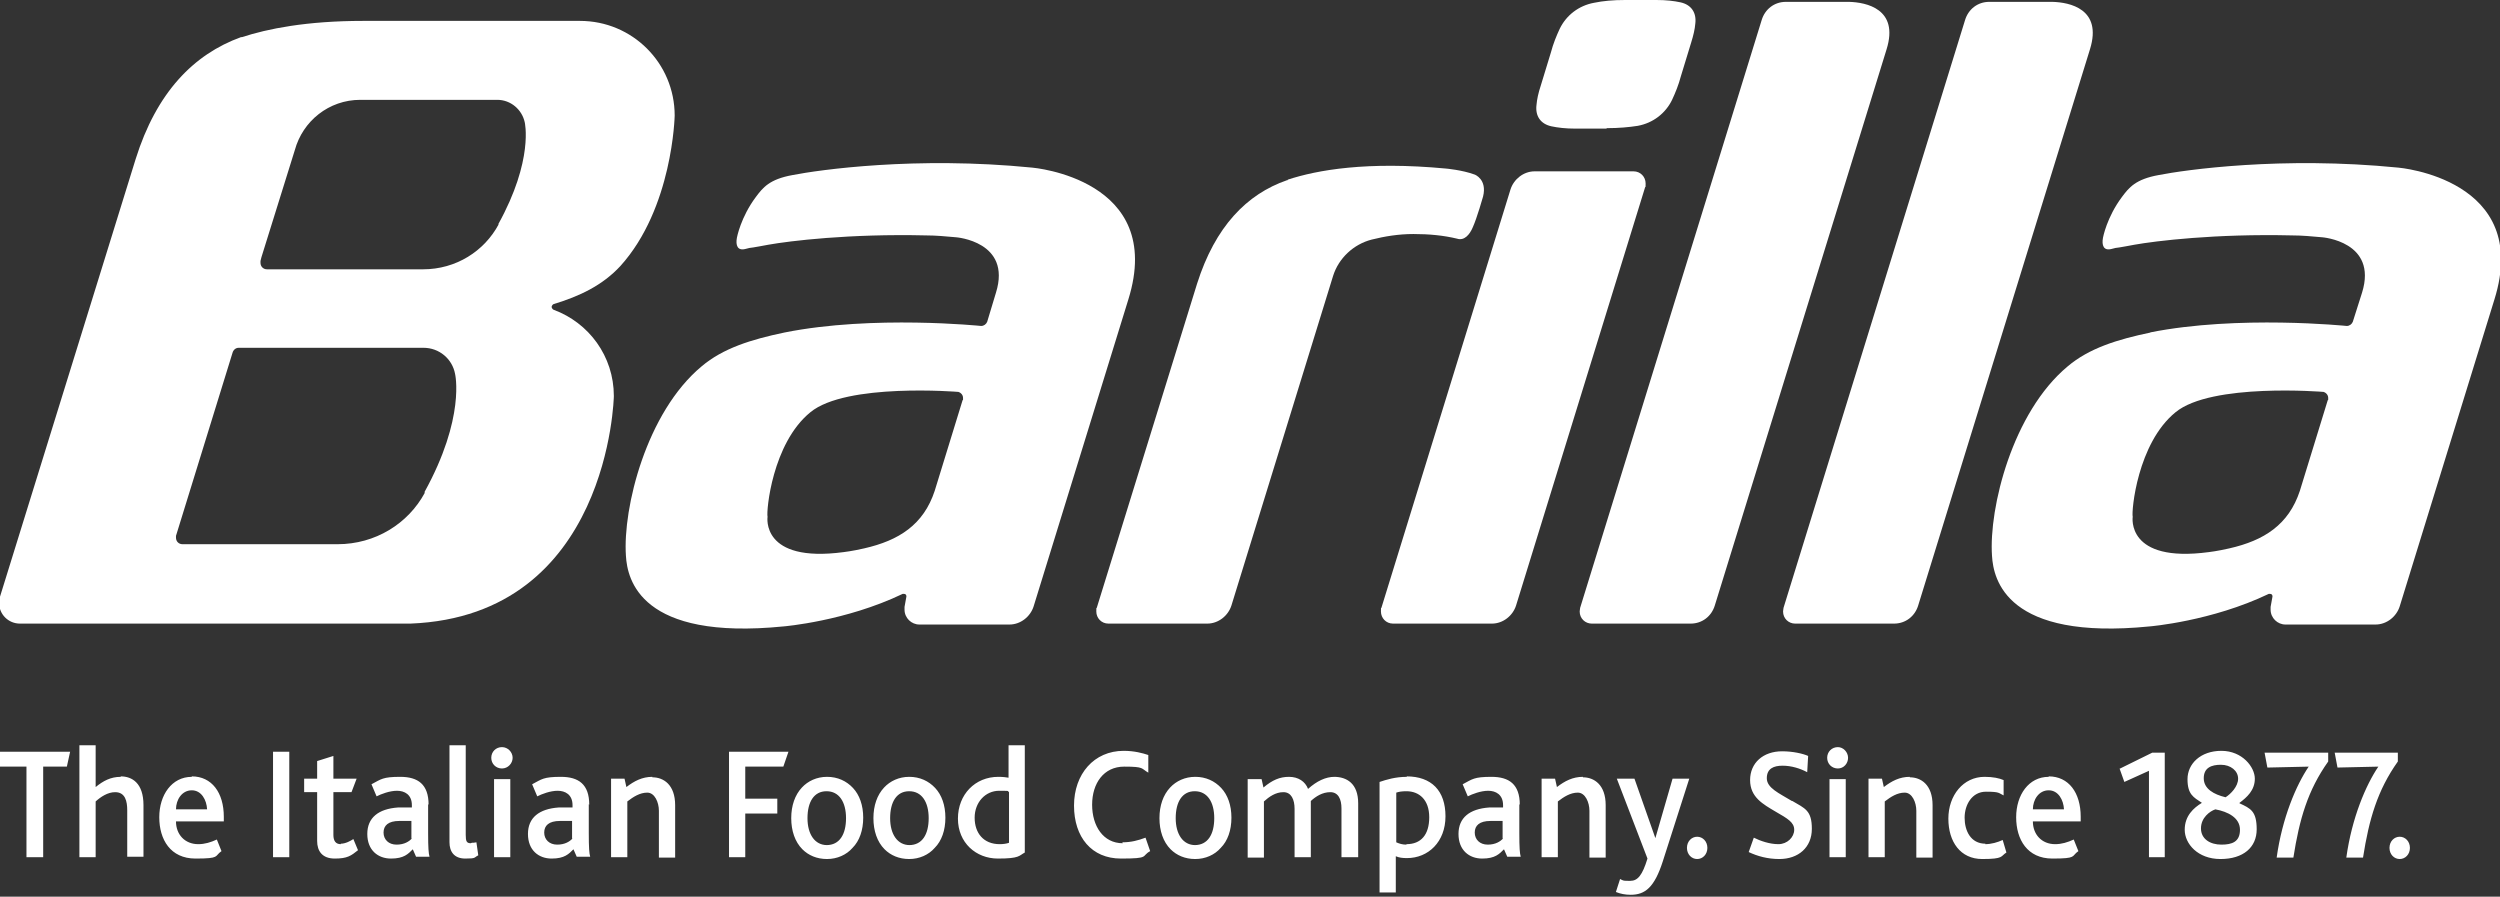
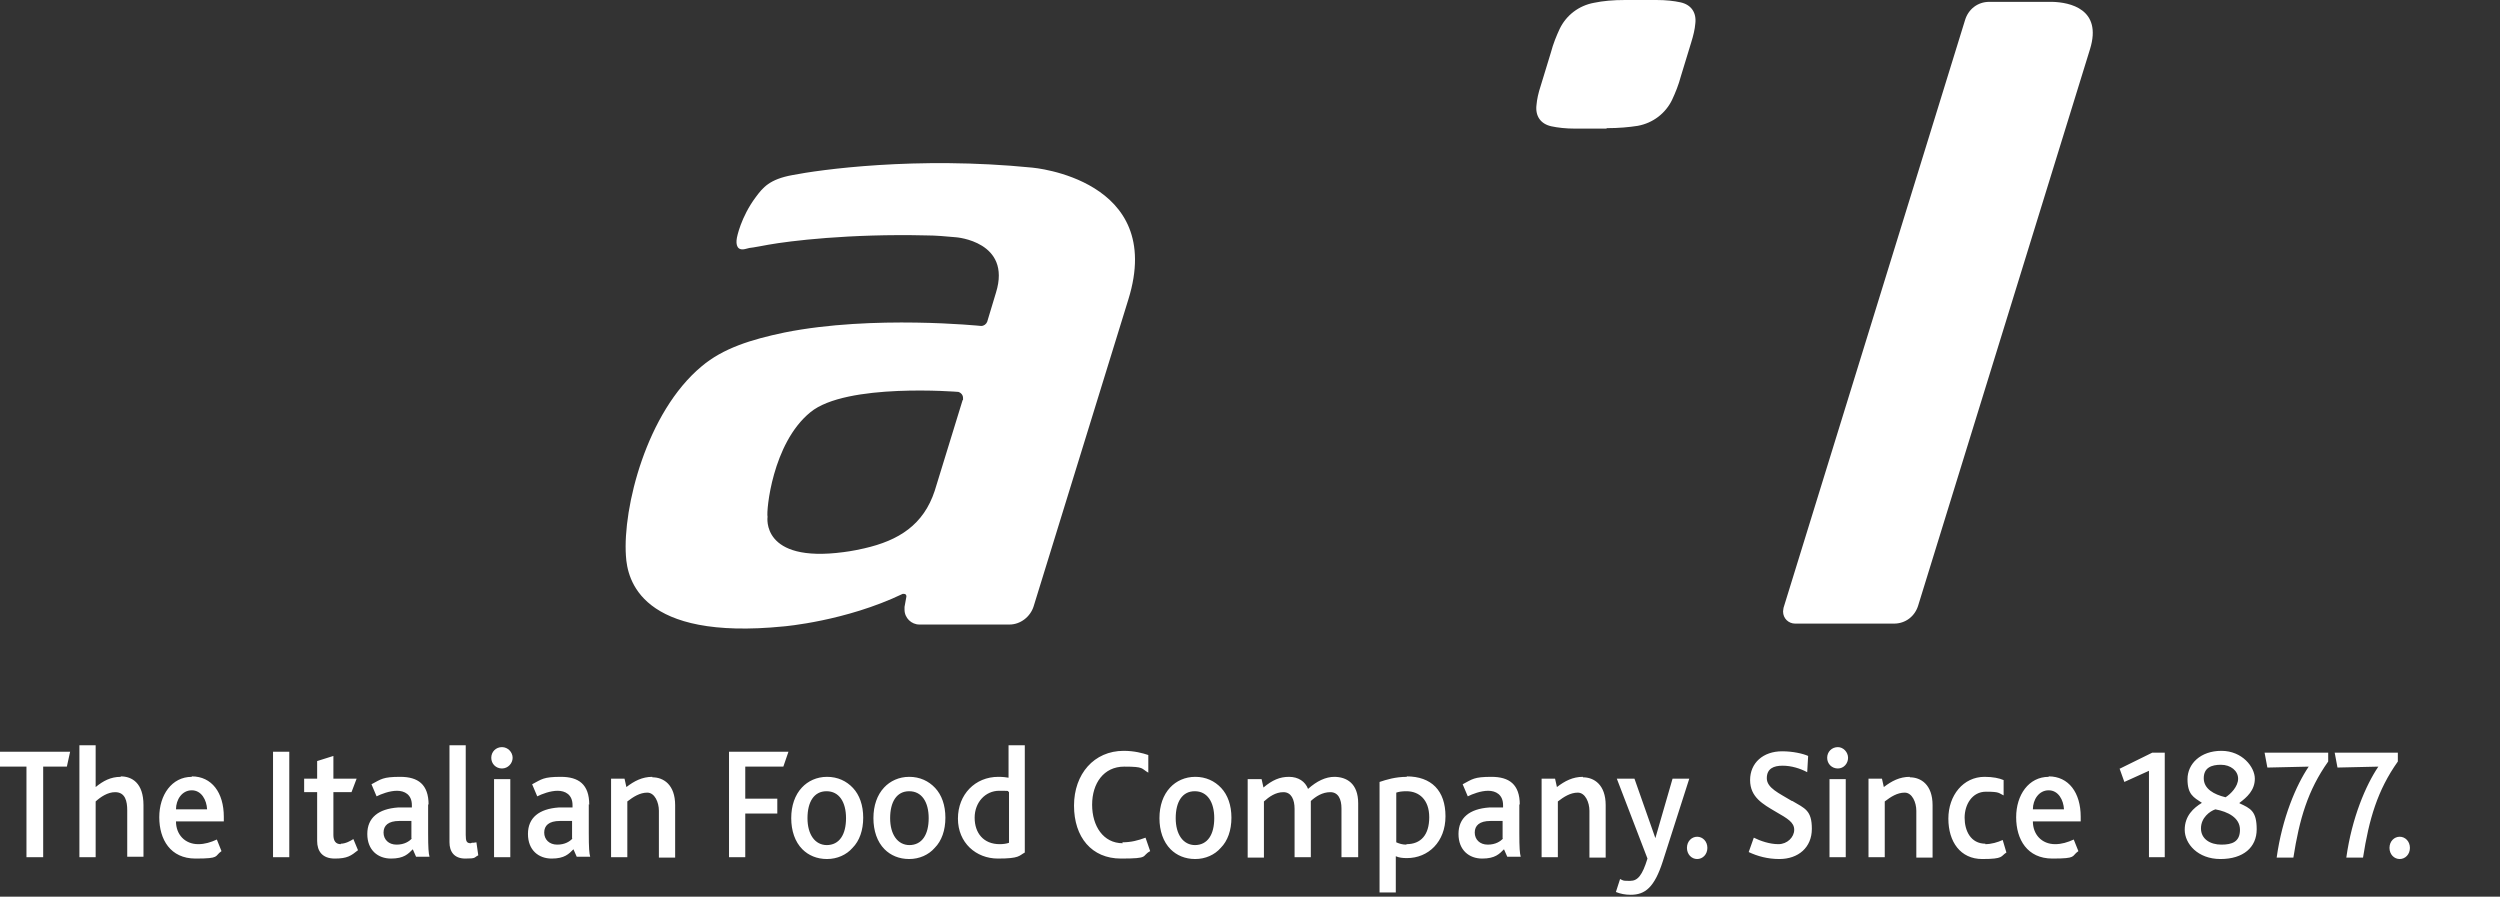
<svg xmlns="http://www.w3.org/2000/svg" id="Livello_1" viewBox="0 0 538.4 193.1">
  <rect x="0" y="0" width="538.4" height="193.1" fill="#333333" stroke="none" />
  <defs>
    <style>      .st0 {        fill: #fff;      }    </style>
  </defs>
  <g>
-     <path class="st0" d="M277.3,38.7c6.4-2.1,17.1-4,34.1-2.4,0,0,3.5.3,6.2,1.3,0,0,2.7,1,1.8,4.7,0,0-1.3,4.6-2.2,6.6-.7,1.7-1.9,3-3.4,2.5-2.9-.7-6-1-9.4-1-3.2,0-6.2.5-9,1.2-3.9,1-7.1,4-8.3,7.8l-21.9,71c-.7,2.2-2.8,3.9-5.2,3.9h-21.3c-1.5,0-2.6-1.2-2.6-2.6s0-.5.1-.8l21.6-69.8c3.9-12.3,10.7-19.3,19.4-22.3h.2Z" />
    <path class="st0" d="M169,71.6c19-3.8,42.3-1.4,42.3-1.4.6,0,1.1-.4,1.3-.9l1.9-6.3c3.4-11-8.6-11.9-8.6-11.9-2.2-.2-4.4-.4-6.4-.4h0c-16.6-.4-29.5,1.2-34,2,0,0-3.7.7-4.1.7l-.8.2c-1.8.5-2.2-.8-1.9-2.4h0s.8-4.4,4.1-8.8c1.5-2,2.9-3.8,7.9-4.7,5.6-1.1,26.5-4.1,51.6-1.6,0,0,28.8,2.4,20.7,28.4l-20.4,66.1c-.7,2.2-2.8,3.9-5.2,3.9h-19.4c-1.7,0-3.2-1.4-3.2-3.2,0,0,0-.3,0-.6l.4-2.2s0,0,0-.1c0-.3-.2-.5-.5-.5s-.2,0-.3,0c-12.3,5.9-25.6,7-25.6,7-30.9,3.1-33.7-10.1-34-15.2-.7-10.3,4.4-30.9,16.3-40.8,4.6-3.9,10.7-5.8,17.9-7.3M207.4,86.1c0-.1,0-.3,0-.4,0-.6-.4-1.1-1-1.3h0s-24.2-2-31.9,4.4c-8.2,6.7-9.5,21.3-9.2,22.5,0,0-1.5,10,16.4,7.6,0,0,1.8-.2,4.4-.8h0c7.5-1.7,12.8-5.1,15.2-12.4l6-19.5Z" />
-     <path class="st0" d="M463,71.6c19-3.8,42.4-1.4,42.4-1.4.6,0,1.1-.4,1.3-.9l2-6.3c3.4-11-8.6-11.9-8.6-11.9-2.2-.2-4.4-.4-6.4-.4h0c-16.6-.4-29.5,1.2-34,2,0,0-3.7.7-4.1.7l-.8.2c-1.8.5-2.2-.8-1.9-2.4h0s.8-4.4,4.1-8.8c1.5-2,2.9-3.8,7.9-4.7,5.6-1.1,26.5-4.1,51.6-1.6,0,0,28.8,2.4,20.7,28.4l-20.4,66.1c-.7,2.2-2.8,3.9-5.2,3.9h-19.4c-1.7,0-3.2-1.4-3.2-3.2,0,0,0-.3,0-.6l.4-2.2s0,0,0-.1c0-.3-.2-.5-.5-.5s-.2,0-.3,0c-12.3,5.9-25.6,7-25.6,7-30.9,3.1-33.7-10.1-34-15.2-.7-10.3,4.4-30.9,16.3-40.8,4.6-3.9,10.7-5.8,17.9-7.3M501.4,86.1c0-.1,0-.3,0-.4,0-.6-.4-1.1-1-1.3h0s-24.2-2-31.9,4.4c-8.2,6.7-9.5,21.3-9.2,22.5,0,0-1.5,10,16.4,7.6,0,0,1.8-.2,4.4-.8h0c7.5-1.7,12.8-5.1,15.2-12.4l6-19.5Z" />
-     <path class="st0" d="M124.9,4.5h-46.7c-12.2,0-20.6,1.7-26.1,3.5h-.2c-10.2,3.7-18.2,11.9-22.7,26.3L0,128.5c-.1.4-.2.9-.2,1.3,0,2.5,2,4.5,4.5,4.5h61.1s23,0,23,0c42.9-1.7,43.8-49,43.8-49,0-8.6-5.4-15.8-13-18.6h0c-.2-.1-.4-.4-.4-.6s.2-.5.4-.6c5.6-1.7,10.5-4,14.4-8.2h0c11.3-12.5,11.7-32.4,11.7-32.4,0-11.3-9.1-20.4-20.4-20.4M91.5,106.1c-3.6,6.7-10.7,11.1-18.8,11.1h-33.4c-.8,0-1.4-.6-1.4-1.4s0-.3,0-.4l12.2-39.5c.2-.6.7-1,1.3-1h39.8c3.4,0,6.2,2.4,6.8,5.6,0,0,2.3,9.4-6.6,25.5M107.4,48.3c-3.1,5.8-9.2,9.7-16.3,9.7h-33.6c-.8,0-1.4-.6-1.4-1.4s0-.3,0-.4l.2-.8,7.2-23.1c1.7-6.2,7.3-10.8,14.1-10.8h29.5c2.9,0,5.3,2.1,5.9,4.8,0,0,2,8.1-5.7,22" />
-     <path class="st0" d="M326.5,130.4c-.7,2.2-2.8,3.9-5.2,3.9h-21.3c-1.5,0-2.6-1.2-2.6-2.6s0-.5.1-.8l27.8-90.1c.7-2.2,2.8-3.9,5.2-3.9h21.3c1.5,0,2.6,1.2,2.6,2.6s0,.5-.1.8l-27.8,90.1Z" />
    <path class="st0" d="M346,27.6c2.6,0,4.8-.2,6.7-.5h0c3.3-.6,6-2.7,7.4-5.6h0c.7-1.5,1.4-3.2,1.9-5.1l2.2-7.2c.5-1.6.8-2.9.9-4.1h0c.3-2.4-.9-4.1-3.2-4.6h0c-1.4-.3-3.1-.5-5.2-.5h-6.7c-2.6,0-4.8.2-6.7.6h0c-3.3.6-6,2.7-7.4,5.6h0c-.7,1.5-1.4,3.2-1.9,5.1l-2.2,7.2c-.5,1.5-.8,2.9-.9,4.1h0c-.3,2.4.9,4.1,3.2,4.6h0c1.4.3,3.1.5,5.2.5h6.7Z" />
-     <path class="st0" d="M398.2.4h-2c0,0,0,0-.1,0h-11.5c-2.5,0-4.5,1.6-5.2,3.9l-39.1,126.6c0,.2-.1.5-.1.8,0,1.5,1.2,2.6,2.6,2.6h21.3c2.5,0,4.5-1.6,5.2-3.9l37-119.8c2.7-8.7-4.4-10.1-8.1-10.2" />
    <path class="st0" d="M442,.4h-2c0,0,0,0-.1,0h-11.5c-2.5,0-4.5,1.6-5.2,3.9l-39.1,126.6c0,.2-.1.5-.1.8,0,1.5,1.2,2.6,2.6,2.6h21.3c2.5,0,4.5-1.6,5.2-3.9l37-119.8c2.7-8.7-4.4-10.1-8.1-10.2" />
  </g>
  <path class="st0" d="M-.2,165.1h5.9v19.5h3.6v-19.5h5.1l.7-3.2H-.2v3.2ZM26,167.3c-2.2,0-3.8.9-5.4,2.2v-9h-3.5v24.1h3.5v-12c1.1-1,2.6-2,4.2-2,2.2,0,2.6,2,2.6,3.9v10h3.5v-11.1c0-4.8-2.5-6.2-4.9-6.2ZM41.3,167.3c-4.3,0-7,3.9-7,8.7s2.4,8.9,7.8,8.9,4-.5,5.6-1.6l-1-2.5c-1.3.6-2.6,1-4,1-2.9,0-4.8-2.1-4.8-4.9h10.3v-1c0-5.2-2.6-8.7-6.9-8.7ZM37.9,174.3c0-2.1,1.3-4.1,3.4-4.1s3.2,2.1,3.3,4.1h-6.6ZM92.3,173.3c0-4.4-2.3-6-6.1-6s-4.1.5-6.2,1.6l1.1,2.6c1-.5,2.8-1.2,4.4-1.2s3.2.8,3.2,3.1v.5h-3c-4.2.3-6.6,2.2-6.6,5.7s2.3,5.3,5.1,5.3,3.7-1,4.7-2l.7,1.6h2.9c-.2-.7-.3-1.9-.3-5.1v-6.2ZM88.7,180.6c-.6.6-1.6,1.3-3.3,1.3s-2.8-1.1-2.8-2.6,1-2.5,3.4-2.5h2.6c0,0,0,3.8,0,3.8ZM101.4,181.6c-.9,0-1.1-.4-1.1-1.8v-19.3h-3.5v20.9c0,2,1,3.5,3.4,3.5s1.8-.2,2.8-.7l-.4-2.8c-.4.1-.8.1-1,.1ZM106.4,184.6h3.5v-16.8h-3.5v16.8ZM108.1,160.9c-1.3,0-2.3,1-2.3,2.3s1,2.3,2.3,2.3,2.3-1.1,2.3-2.3-1-2.3-2.3-2.3ZM126.9,173.3c0-4.4-2.3-6-6.1-6s-4.1.5-6.2,1.6l1.1,2.6c1-.5,2.8-1.2,4.4-1.2s3.2.8,3.2,3.1v.5h-3c-4.2.3-6.6,2.2-6.6,5.7s2.3,5.3,5.1,5.3,3.7-1,4.7-2l.7,1.6h2.9c-.2-.7-.3-1.9-.3-5.1v-6.2ZM123.3,180.6c-.6.6-1.6,1.3-3.3,1.3s-2.8-1.1-2.8-2.6,1-2.5,3.4-2.5h2.6c0,0,0,3.8,0,3.8ZM140.5,167.3c-2.2,0-3.9.9-5.6,2.2l-.4-1.8h-2.9v16.9h3.5v-12c1.3-1,2.7-1.9,4.3-1.9s2.5,2.1,2.5,3.9v10.1h3.5v-11.3c0-4.4-2.5-6-4.9-6ZM156.9,184.6h3.6v-9.4h6.9v-3.2h-6.9v-6.9h8.2l1.1-3.2h-12.8v22.7ZM178.1,167.3c-2.2,0-4.1.9-5.4,2.3-1.5,1.6-2.3,3.9-2.3,6.6s.8,5.1,2.4,6.7c1.3,1.3,3.1,2.1,5.3,2.1s4.2-.9,5.5-2.4c1.5-1.5,2.3-3.8,2.3-6.5s-.8-4.9-2.2-6.4c-1.4-1.5-3.3-2.4-5.6-2.4ZM178.1,182c-2.6,0-4.2-2.3-4.2-5.8s1.4-5.8,4.1-5.8,4.2,2.3,4.2,5.8-1.4,5.8-4.2,5.8ZM195.8,167.3c-2.2,0-4.1.9-5.4,2.3-1.5,1.6-2.3,3.9-2.3,6.6s.8,5.1,2.4,6.7c1.3,1.3,3.1,2.1,5.3,2.1s4.2-.9,5.5-2.4c1.5-1.5,2.3-3.8,2.3-6.5s-.8-4.9-2.2-6.4c-1.4-1.5-3.3-2.4-5.6-2.4ZM195.9,182c-2.6,0-4.2-2.3-4.2-5.8s1.4-5.8,4.1-5.8,4.2,2.3,4.2,5.8-1.4,5.8-4.2,5.8ZM217.3,167.5c-.6-.1-1.3-.2-2.3-.2-5,0-8.7,3.8-8.7,9s3.9,8.6,8.6,8.6,4.5-.6,5.8-1.3v-23.1h-3.5v7ZM217.3,181.5c-.5.2-1.3.3-2,.3-3.5,0-5.4-2.4-5.4-5.7s2.3-5.8,5.3-5.8,1.5.1,2.1.3v10.8ZM241.8,181.6c-4.2,0-6.6-3.7-6.6-8.3s2.5-8.2,6.9-8.2,3.6.4,5.2,1.3v-3.8c-1.2-.4-3-.9-5.3-.9-6.4,0-10.7,5-10.7,11.8s3.8,11.4,10.1,11.4,4.3-.5,6.3-1.6l-1-2.9c-1.6.6-3.1,1-5,1ZM257.4,167.3c-2.2,0-4.1.9-5.4,2.3-1.5,1.6-2.3,3.9-2.3,6.6s.8,5.1,2.4,6.7c1.3,1.3,3.1,2.1,5.3,2.1s4.2-.9,5.5-2.4c1.5-1.5,2.3-3.8,2.3-6.5s-.8-4.9-2.2-6.4c-1.4-1.5-3.3-2.4-5.6-2.4ZM257.4,182c-2.6,0-4.2-2.3-4.2-5.8s1.4-5.8,4.1-5.8,4.2,2.3,4.2,5.8-1.4,5.8-4.2,5.8ZM287.4,167.3c-1.9,0-3.8.9-5.7,2.6-.6-1.6-2.1-2.6-4.1-2.6s-3.6.7-5.5,2.3l-.4-1.8h-3v16.9h3.5v-12.1c1.1-1,2.5-2,4.2-2s2.4,1.6,2.4,3.6v10.4h3.5v-12.1c1.1-1,2.5-1.9,4.2-1.9s2.4,1.5,2.4,3.5v10.5h3.6v-11.6c0-4.3-2.5-5.7-5.2-5.7ZM303,167.3c-2.5,0-4.4.6-5.9,1.1v23.8h3.5v-7.8c.7.3,1.4.4,2.4.4,4.6,0,8.3-3.5,8.3-9s-3-8.6-8.4-8.6ZM302.9,181.9c-.9,0-1.5-.2-2.2-.5v-10.7c.6-.2,1.2-.3,2.2-.3,2.7,0,4.9,1.8,4.9,5.6s-1.8,5.8-4.9,5.8ZM327.3,173.3c0-4.4-2.3-6-6.1-6s-4.1.5-6.2,1.6l1.1,2.6c1-.5,2.8-1.2,4.4-1.2s3.2.8,3.2,3.1v.5h-3c-4.2.3-6.6,2.2-6.6,5.7s2.3,5.3,5.1,5.3,3.7-1,4.7-2l.7,1.6h2.9c-.2-.7-.3-1.9-.3-5.1v-6.2ZM323.7,180.6c-.6.6-1.6,1.3-3.3,1.3s-2.8-1.1-2.8-2.6,1-2.5,3.4-2.5h2.6c0,0,0,3.8,0,3.8ZM340.9,167.3c-2.2,0-3.9.9-5.6,2.2l-.4-1.8h-2.9v16.9h3.5v-12c1.3-1,2.7-1.9,4.3-1.9s2.5,2.1,2.5,3.9v10.1h3.5v-11.3c0-4.4-2.5-6-4.9-6ZM360.2,167.7l-3.7,12.8h0l-4.5-12.8h-3.8l6.6,17.2c-1.1,3.6-2.1,4.8-3.7,4.8s-1.4,0-2.2-.4l-.9,2.8c1,.4,2,.6,3.2.6,3.1,0,5.1-1.6,6.9-7.2l5.7-17.8h-3.5ZM365.5,180.2c-1.2,0-2.2,1-2.2,2.4s1,2.4,2.2,2.4,2.2-1,2.2-2.4-1-2.4-2.2-2.4ZM385.9,172.5c-2.8-1.7-5.4-2.8-5.4-4.9s1.5-2.7,3.4-2.7,3.8.6,5.3,1.4l.2-3.5c-1.1-.5-3.3-1-5.6-1-4.1,0-6.9,2.5-6.9,6.2s2.8,5.2,5.5,6.8c2.6,1.5,4,2.3,4,3.9s-1.5,3.1-3.4,3.1-3.9-.7-5.3-1.4l-1.1,3.1c1.9.9,4.1,1.5,6.6,1.5,4.1,0,7-2.5,7-6.5s-1.5-4.4-4.2-6ZM394,184.6h3.5v-16.8h-3.5v16.8ZM395.8,160.9c-1.3,0-2.3,1-2.3,2.3s1,2.3,2.3,2.3,2.2-1.1,2.2-2.3-1-2.3-2.2-2.3ZM411.3,167.3c-2.2,0-3.9.9-5.6,2.2l-.4-1.8h-2.9v16.9h3.5v-12c1.3-1,2.7-1.9,4.3-1.9s2.5,2.1,2.5,3.9v10.1h3.5v-11.3c0-4.4-2.5-6-4.9-6ZM427.6,181.7c-3.2,0-4.5-2.8-4.5-5.6s1.6-5.6,4.6-5.6,2.7.3,3.8.8v-3.3c-.9-.4-2.3-.7-4.1-.7-4.6,0-7.8,4-7.8,9s2.6,8.7,7.3,8.7,3.9-.6,5.2-1.4l-.8-2.7c-1.1.5-2.4.9-3.8.9ZM441.2,167.3c-4.3,0-7,3.9-7,8.7s2.4,8.9,7.8,8.9,4-.5,5.6-1.6l-1-2.5c-1.3.6-2.6,1-4,1-2.9,0-4.8-2.1-4.8-4.9h10.3v-1c0-5.2-2.6-8.7-6.9-8.7ZM437.8,174.3c0-2.1,1.3-4.1,3.4-4.1s3.2,2.1,3.3,4.1h-6.6ZM456.5,165.6l1,2.8,5.3-2.4v18.6h3.4v-22.5h-2.7l-7.1,3.5ZM482.3,172.9h0c1.6-1.2,3.3-2.7,3.3-5.2s-2.7-6-7.2-6-7.3,2.8-7.3,6.1,1.3,3.9,3.1,5.1h0c-1.8,1.1-3.7,2.8-3.7,5.8s2.8,6.3,7.7,6.3,7.8-2.5,7.8-6.4-1.3-4.5-3.7-5.6ZM478.3,164.7c2.1,0,3.7,1.3,3.7,3s-1.6,3.3-2.7,4c-2.5-.6-4.7-1.8-4.7-4.1s1.7-2.9,3.7-2.9ZM478.4,181.9c-2.4,0-4.4-1.2-4.4-3.5s1.9-3.7,3.1-4.1c2.7.5,5.3,1.8,5.3,4.4s-1.7,3.2-4,3.2ZM488.4,165.3l8.8-.2c-2.7,4-5.7,11-6.9,19.6h3.6c1.3-8.3,3.1-14.5,7.5-20.7v-1.9h-13.7l.6,3.2ZM516.5,162.1h-13.7l.6,3.2,8.8-.2c-2.7,4-5.7,11-6.9,19.6h3.6c1.3-8.3,3.1-14.5,7.5-20.7v-1.9ZM516.8,180.2c-1.2,0-2.2,1-2.2,2.4s1,2.4,2.2,2.4,2.2-1,2.2-2.4-1-2.4-2.2-2.4ZM73.4,181.8c-1.1,0-1.6-.7-1.6-2v-9.2h3.9l1.1-2.9h-5v-4.9l-3.5,1.1v3.8h-2.8v2.9h2.8v10.5c0,2.2,1.1,3.8,3.8,3.8s3.5-.6,5-1.8l-1-2.4c-.6.4-1.7,1-2.7,1ZM58.8,184.6h3.5v-22.7h-3.5v22.7Z" />
</svg>